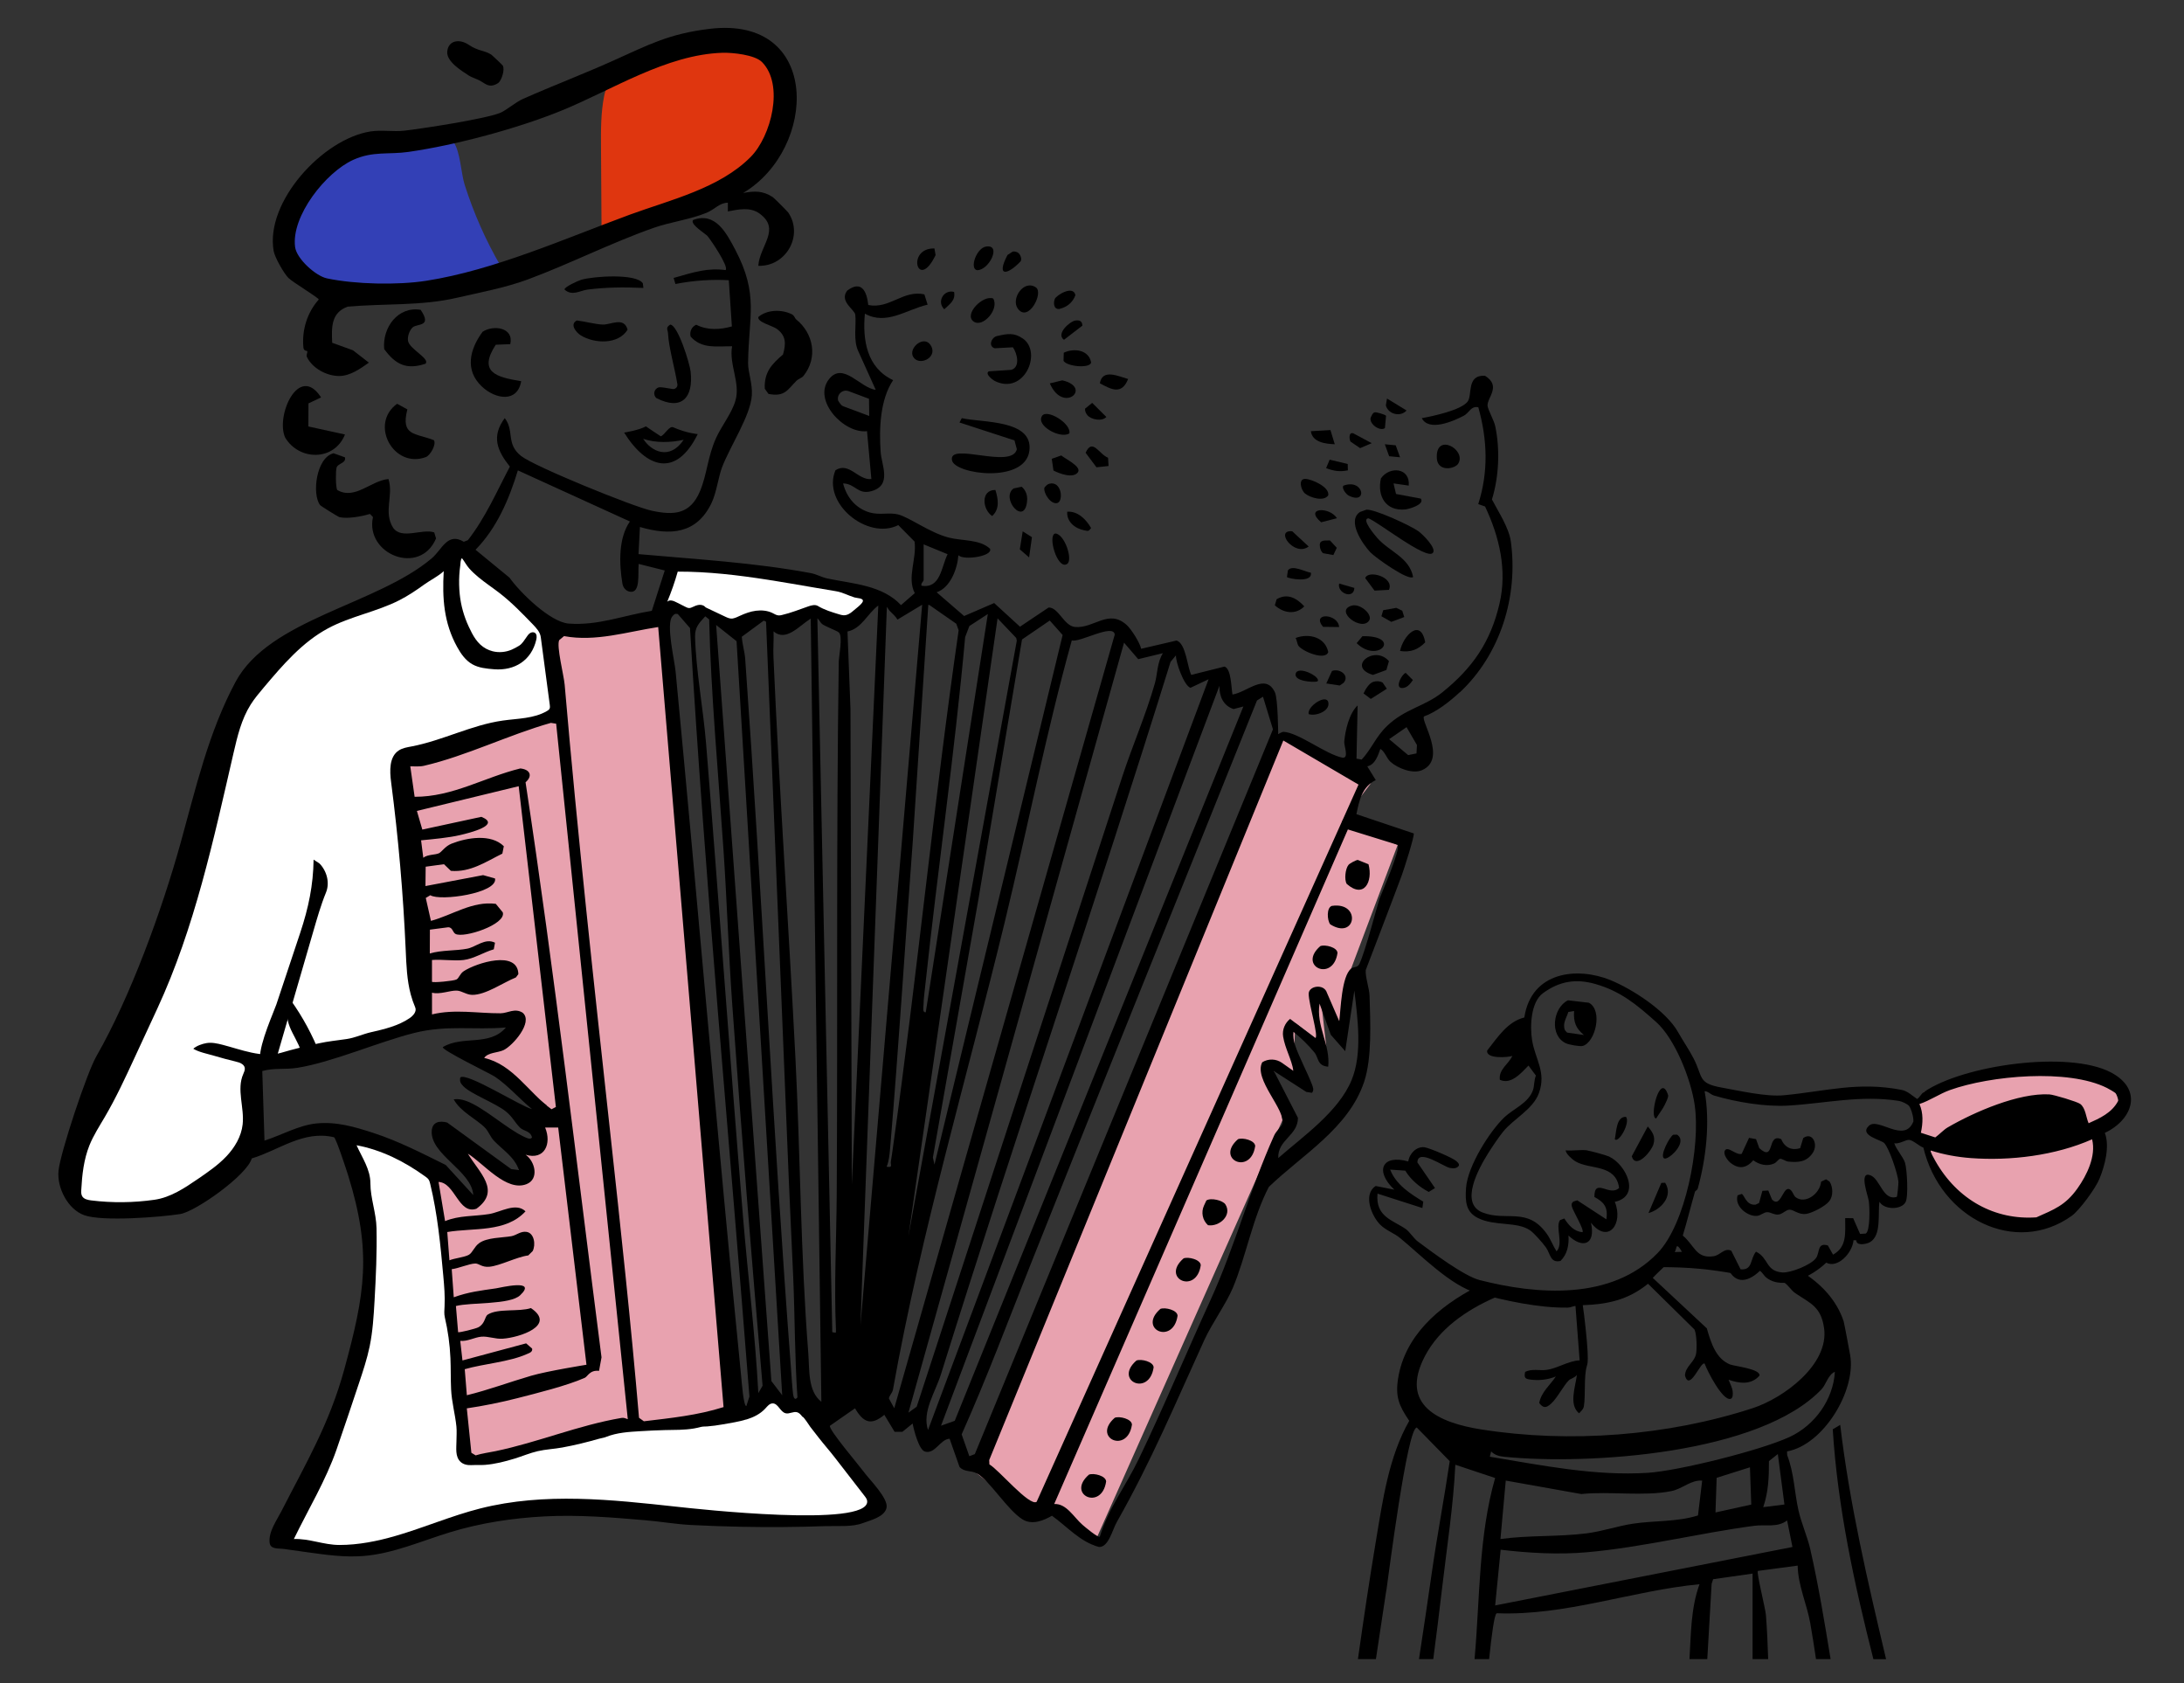
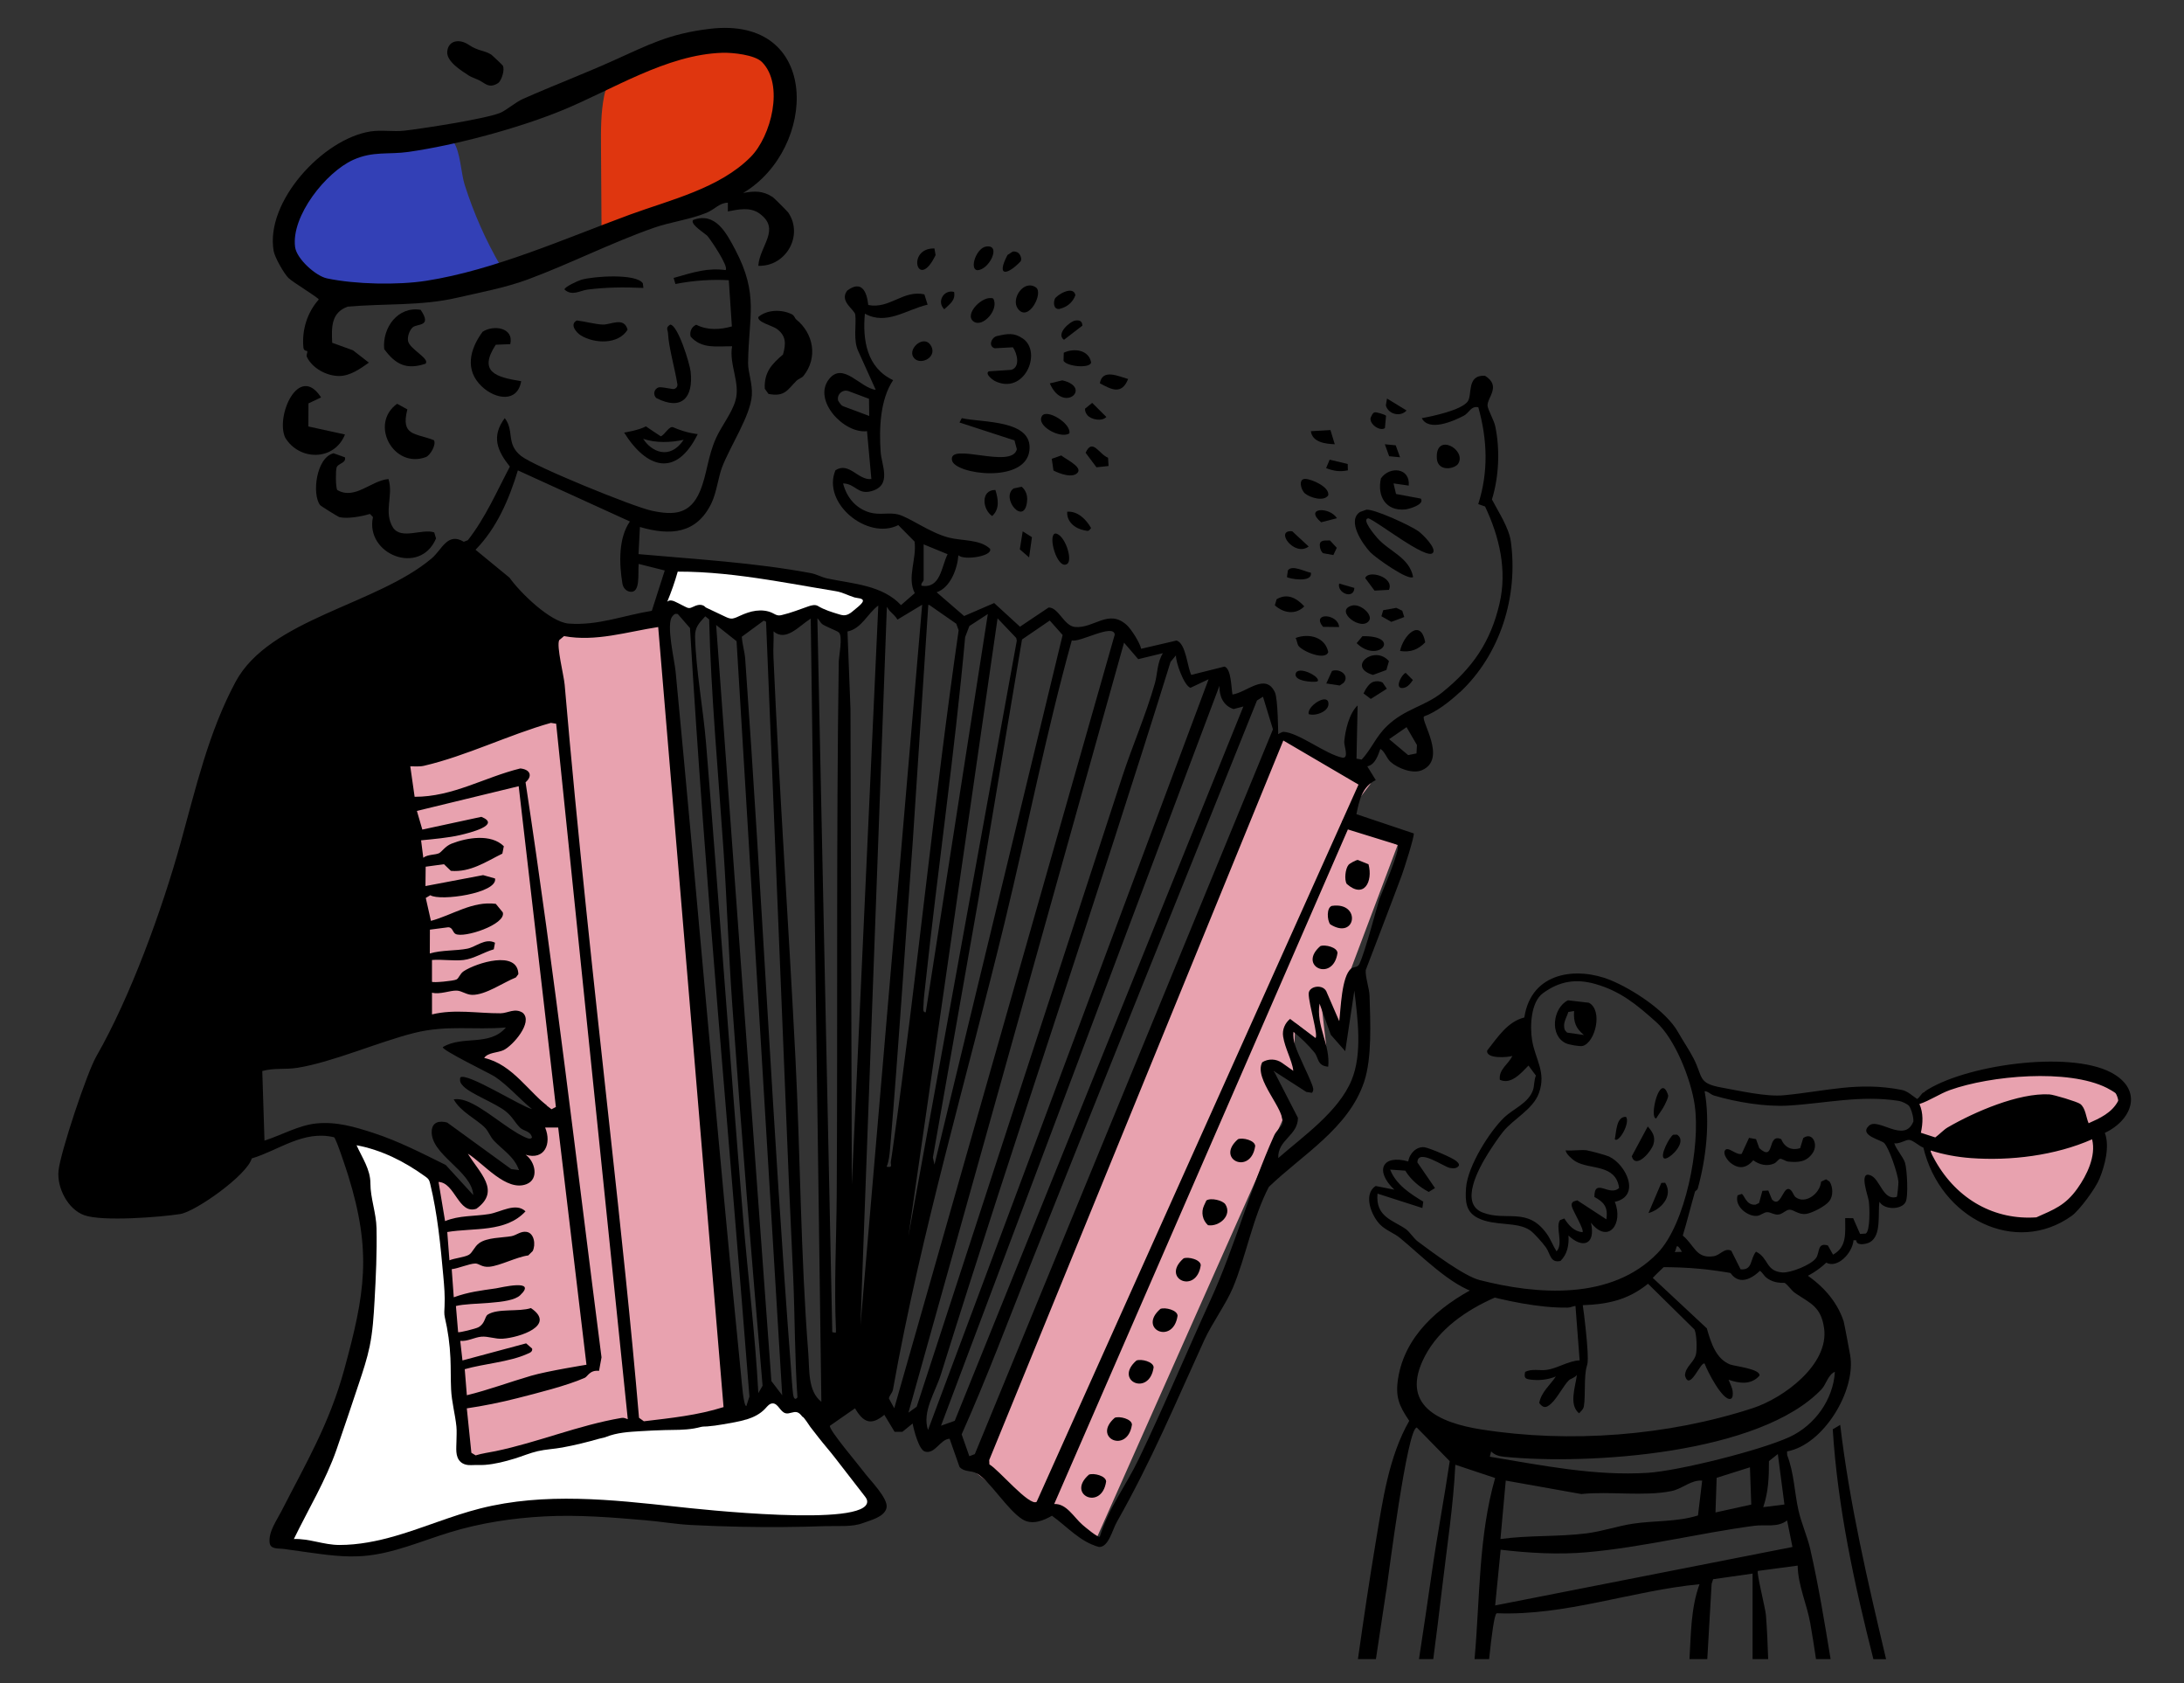
<svg xmlns="http://www.w3.org/2000/svg" id="rosé_musette" version="1.1" viewBox="0 0 908.58 700">
  <rect x="0" y="0" width="908.58" height="700" fill="#333333" stroke="none" />
  <defs>
    <style>
      .st0 {
        fill: none;
      }

      .st1 {
        fill: #e8a2af;
      }

      .st2 {
        fill: #df360f;
      }

      .st3 {
        fill: #fff;
      }

      .st4 {
        fill: #3340b6;
      }
    </style>
  </defs>
  <path class="st1" d="M800.32,454.22c8.64-4.18,28.22-12.14,53.06-9.01,13.31,1.68,23.84,5.99,30.93,9.66-3.58,5.13-7.15,10.25-10.73,15.38.23,1.81,2.11,18.5-10.37,30.22-8.05,7.56-18.24,9.43-25.57,8.94-16.2-1.08-30.93-14.54-36.48-33.79-1.91-2.03-3.81-4.05-5.72-6.08.83-3.4,1.67-6.79,2.5-10.19.79-1.71,1.58-3.41,2.37-5.12Z" />
  <path class="st1" d="M406.47,612.84c7.41,5.91,14.82,11.81,22.23,17.72,3.28-1.67,6.57-3.34,9.85-5.01,5.46,5.69,10.92,11.39,16.37,17.08,26.2-58.91,52.39-117.81,78.59-176.72-1.19-6.82-2.37-13.64-3.56-20.46,2.71,0,5.42,0,8.13,0,.26-6.67.51-13.35.77-20.02,4.3,3.2,8.59,6.41,12.89,9.61-.8-6.95-1.6-13.91-2.4-20.86,2.58,5.17,5.17,10.33,7.75,15.5,1.66-8.94,3.33-17.87,4.99-26.81,6.46-17.16,12.92-34.31,19.38-51.47-7.71-3.29-15.42-6.57-23.13-9.86,4-5.26,8-10.53,12-15.79-12.85-6.87-25.71-13.73-38.56-20.6-41.77,102.56-83.54,205.13-125.3,307.69Z" />
  <path class="st1" d="M162.89,315.07c3.51,36.2,7.02,72.39,10.53,108.59,15.06.53,30.13,1.05,45.19,1.58-7.17,3.86-14.33,7.72-21.5,11.58,10.1,7.62,20.2,15.24,30.29,22.85-.63,3.48-1.26,6.95-1.89,10.43-.16.89-.35,1.78-.49,2.68-.08.56.08,1.32-.04,1.83-.27,1.2-1.39,1.63-2.55,1.86-2.09.41-4.22.57-6.35.49-.49-.02-1.03-.03-1.4.28-.54.46-.4,1.33-.21,2.02.4,1.45.81,2.9,1.21,4.35.31,1.11.59,2.4-.07,3.35-.35.5-.92.8-1.48,1.03-2.26.93-4.88.94-7.16.04-.54-.21-.89-.72-1.24-1.18-1.41-1.86-3.23-3.37-5.03-4.86-2.78-2.29-5.76-4.68-9.34-5.12-.45-.06-1.1.13-1.01.57,1.36,6.27,7.17,11.16,7.43,17.57.03.75-.04,1.55-.48,2.16-.5.69-1.4,1-2.25.94s-1.64-.42-2.36-.87c-2.08-1.3-3.65-3.26-5.38-5-1.43-1.44-2.94-2.4-4.74-3.29-1.32-.65-2.46-1.62-3.86-2.07.03,3.89.75,7.89,1.13,11.77.39,3.94.78,7.88,1.16,11.82,1.81,18.33,3.61,36.65,5.42,54.98,1.81,18.33,3.61,36.65,5.42,54.98,36.86-9.43,73.71-18.87,110.57-28.3-8.78-112.32-17.55-224.64-26.33-336.97-17.11,3.29-34.22,6.58-51.33,9.87-20.62,16.67-41.24,33.35-61.86,50.02Z" />
  <path class="st2" d="M252.58,36.06c-.53,1.07-.94,2.32-1.23,3.78-1.43,7.13-1.37,14.47-1.32,21.71.08,12.17.16,24.35.24,36.52,6.51-3.46,11.42-6.53,18.51-7.01,5.41-.36,11.32-2.09,16.2-4.53,3.72-1.29,7.48-1.67,11.13-2.79,4.04-1.24,7.98-4.73,11.04-7.53,6.54-6,11.53-13.71,14.17-22.19,2.82-9.06,6.36-24.79-3.49-30.78-4.36-2.65-9.69-3.1-14.79-3.11-13.35,0-26.92,2.31-39.16,7.73-5.3,2.35-9.19,3.91-11.29,8.2Z" />
  <path class="st4" d="M149.5,62.05c-7.39,2.81-14.33,6.69-20.53,11.63-1.08.86-2.17,1.78-2.8,3.01-.7,1.34-.79,2.9-1.1,4.38-.77,3.69-2.8,5.58-5.09,8.25-2.28,2.65-2.65,4.79-2.51,8.46.1,2.67.64,5.39,2.07,7.65,1.3,2.04,3.24,3.58,5.14,5.07,4.9,3.84,9.95,7.76,15.91,9.56,3.29.99,6.74,1.29,10.17,1.58,3.57.3,7.63,1.17,11.18.52,3.56-.65,6.91-1.73,10.61-2.12,3.69-.39,36.35-8.33,35.86-9.17-6.29-10.76-11.36-22.23-15.13-34.11-1.46-4.6-1.81-13.81-4.54-17.54-3-4.11-7.04-.49-11.6.04-8.55,1-17.3-.82-25.43,2-.74.26-1.48.53-2.21.8Z" />
  <path d="M321.46,81.94c.48.31,6.2,6.04,6.53,6.54,6.35,9.61-1.1,22.48-12.52,22.07.55-8.38,9.55-15.19.48-21.75-3.92-2.83-8.8-1.69-13.15-.87v-3.63c-3.59.07-5.34,2.75-8.91,4.22-6.73,2.76-15.08,3.84-21.85,6.21-17.73,6.22-35.11,15.07-52.51,21.51-9.23,3.42-20.03,5.43-29.65,7.65-14.75,3.4-30.17,2.3-45.22,3.65-6.97,2.47-6.75,8.62-6.46,15.03l8.64,3.12,6.62,5.13c-3.62,2.55-7.77,5.55-12.37,5.56-5.16.01-11.12-3.17-13.4-7.89-.41-.85.32-1.81.14-2.44-.06-.19-1.46.07-1.61-1.5-.7-7.23,1.57-14.59,6.39-19.97-.07-.77-10.78-7.14-12.65-9.01-1.89-1.89-5.66-8.57-6.11-11.15-3.61-20.49,20.47-46.68,40.29-49.75,4.63-.72,9.5.21,14.15-.33,7.8-.91,33.35-4.84,39.7-7.36,2.52-1,6.44-4.45,9.55-5.83,12.37-5.49,25.14-10.34,37.5-15.89,14.79-6.64,23.14-11.2,40.14-13.26,46.75-5.66,44.85,49.97,13.97,68.27,4.77-.89,8.15-1,12.31,1.7ZM316.97,25.78c-2.96-2.97-12.14-3.96-16.42-3.83-23.39.73-46.05,15.58-67.16,24.14-18.18,7.37-43.66,14.25-63.47,17.09-8.23,1.18-14.77-.41-22.97,3.3-11.4,5.15-25.87,23.38-24.19,36.25.65,4.95,8.61,12.07,13.26,13.05,11.77,2.49,29.45,2.86,41.32,1,28.38-4.45,57.6-17.55,84.71-27.51,16.69-6.12,37.23-10.87,50.23-23.98,8.53-8.6,14.09-30.09,4.69-39.51Z" />
  <path d="M143.51,190.21c.56,2.51-2.84,2.39-3.47,4.2-.45,1.31-.43,8.35.27,9.39,7.36,4.28,13.99-3.95,21.3-4.56,2.21,6.92-2.22,13.56,1.93,20.26,3.55,5.08,12.07.23,17.1,1.93l.76,2.52c-6.69,15.78-29.61,6.6-26.24-8.89l-1.25-1.31c-3.45,1.04-9.16,2.11-12.65,1.35-.56-.12-7.78-4.62-8.1-5.03-3.46-4.51-1.61-19.81,5.61-21.55l4.75,1.7Z" />
  <path d="M331.19,132.82c7.34,5.88,9.13,16.07,3,23.61-.55.68-2.07,1.15-2.93,2.02-3.64,3.67-4.82,6.73-11.58,5.37l-1.52-2.16c-.31-6.74,2.78-10.14,7.58-14.22,1.26-4.45,1.36-7.77-2.56-10.65-1.86-1.37-8.2-2.76-7.69-4.96,3.69-3.14,9.74-3.19,13.85-1.16,1.21.6,1.27,1.67,1.87,2.15Z" />
  <path d="M128.32,167.78l-.03,9.59,15.23,3.34c-4.52,11.18-19.03,10.94-24.87,1.32-4.14-8.93,5.65-31.1,14.92-16.74l-5.24,2.48Z" />
  <path d="M596.01,230.02c-2.8,2.77-22.58-12.85-26.7-14.45-3.26.2,3.03,7.45,3.62,8.13,4.99,5.72,13.4,8.07,14.94,16.28-1.93,1.74-15.75-8.11-17.78-10.27-3.26-3.46-9.87-13.14-4.29-16.78l2.66-.96c3.52-.23,18.46,6.66,21.68,9.01,1.55,1.13,7.8,7.15,5.88,9.05Z" />
  <path d="M422.04,183.17l-22.87-7.45.95-1.81c8.31,1.94,29.83.48,28.12,13.59-1.8,13.74-30.92,9.79-32.18,3.99-1.72-7.94,24.89,3.89,26.97-4.65l-.99-3.66Z" />
  <path d="M212.29,143.13l-6.06.25c-7.47,11.53.4,13.49,10.59,15.16-1.54,9.06-10.68,7.54-16.3,2.27-7.31-6.85-5.1-15.58.26-22.84,4.46-2.92,13.08-1.85,11.51,5.16Z" />
  <path d="M180.51,183.07c1.13,1.84-1.58,6.37-3.33,7.03-13.45,5-23.65-13.74-11.97-22.17l4.26,2.33c-2.85,11.17,3.27,9.78,11.04,12.81Z" />
  <path d="M175,128.86c4.97,7.35-1.59,5.52-3.45,7.41-1.27,1.29-2.07,3.67-1.81,5.46.49,3.41,9.31,7.44,7.27,9.55-7.91,2.63-12.48.32-17.18-6.09-.83-8.97,5.74-17.9,15.17-16.33Z" />
  <path d="M194.83,18.53c4.3,2.9,6.48,2.24,9.57,4.2.28.18,4.61,4.26,4.77,4.55.96,1.74-.56,6.39-2,7.31-4,2.55-5.64-.38-8.44-1.48-.91-.36-3.05-1.26-3.66-1.66-3.14-2.04-9.37-5.88-9.01-9.95.43-4.87,5.22-5.35,8.77-2.96Z" />
  <path d="M273.11,165.6h0c-1.62-1.36-1.03-4.02,1.03-4.5.73-.17,3.52.29,5.6.68,1.19.22,2.25-.79,2.06-1.99-1.05-6.57-3.61-15.28-3.9-21.19-.08-1.55-1.13-2.3.92-3.6,3.2.17,8.12,16.18,8.49,19.54,1.22,10.91-3.79,16.37-14.19,11.05Z" />
  <path d="M267.67,119.75c-8.19-.34-15.31-.32-23.3.7-3,.38-6.42,2.86-9.52-.04-.19-1,5.58-3.65,7.05-4.08,4.86-1.41,22.69-2.72,25.54,1.5l.22,1.91Z" />
  <path d="M425.54,140.8c8.21,5.75.53,23.81-11.77,17.61-.7-.35-4.23-2.95-2.39-3.97l9.33-.62c3.85-1.14,2.47-6.83.67-9.38l-7.58.41c-2.85-.89-1.27-4.65.99-5.09,4.17-.95,7.04-1.54,10.74,1.05Z" />
  <path d="M586.06,201.96l-6.32-.9,1.03,4.39,10.3,1.92c1.8,2.48-4.99,4.37-6.47,4.51-8.08.77-11.75-5.47-10.12-12.91,3.72-5.28,12.26-4.39,11.58,2.99Z" />
  <path d="M239.97,133.28c3.31.39,7.6,1.59,10.79,1.71,3.3.12,8.85-3.39,10.33,2.13-3.87,6.3-13.82,5.81-19.4,2.41-1.89-1.15-4.88-4.58-1.72-6.26Z" />
  <path d="M423.43,128.36c-2.98-4.11,2.5-12.28,7.54-8.81,3.29,2.27-3.19,14.81-7.54,8.81Z" />
  <path d="M540.21,268.64c-.54-.7-.65-2.36-1.21-3.31,5.53-2.04,12.24-.41,13.57,5.84-1.11,3.7-10.51-.13-12.36-2.53Z" />
  <path d="M606.71,192.74c-1.38,2.39-8.6,3.63-8.96-2.08-.69-10.98,12.34-3.78,8.96,2.08Z" />
  <path d="M576.76,278.66l-5.57,2.04c-11.09-3.25.57-12.71,6.63-5.73l-1.06,3.69Z" />
  <path d="M413.18,124.15c2.65,4.38-4.28,12.36-8.18,9.55-4.1-2.97,3.91-11.14,8.18-9.55Z" />
  <path d="M444.88,180.23c-3.55,2.47-14.12-3.14-11.35-7.28,2.02-3.01,12.18,3.19,11.35,7.28Z" />
  <path d="M448.43,196.42c-1.97,2.72-7.7.57-10.17-.73l-.71-4.87,3.97-1.4c1.29,1.24,8.62,4.62,6.91,6.99Z" />
  <path d="M542.94,205.27c-1.82-1.51-2.95-6.22.12-6.09,2.81.12,10.16,3.41,9.51,6.83-1.9,2.81-7.69.88-9.63-.74Z" />
  <path d="M442.45,150.1l.09-3.39c4.28-2.08,10.51-1.21,11.39,4.09-.49,2.47-9.83,1.75-11.48-.7Z" />
  <path d="M582.45,270.75c1.22-6.3,8.6-14.01,10.46-3.59-3.04,3.07-6.1,4.23-10.46,3.59Z" />
  <path d="M443.96,234.54c-4.02,2.72-8.3-11.94-4.95-12.66,3.88.18,7.45,10.96,4.95,12.66Z" />
  <path d="M421.64,203.16l3.39-.74c1.77,1.53,2.47,3.62,2.26,5.92-.98,10.87-11.16-1.1-5.65-5.18Z" />
  <path d="M531.09,249.24c4.49-2.69,8.36-.46,11.52,2.95-3.62,3.67-8.68,2.81-12.26-.44l.74-2.51Z" />
  <path d="M436.74,159.45l5.2-1.26c12.73,2.95.36,14.12-5.2,1.26Z" />
  <path d="M566.81,264.59c16.68-.29,6.65,11.76-2.42,2.9l2.42-2.9Z" />
  <path d="M410.24,102.54c6.61-1.01,1.18,10-3.8,9.83-3.17-.63-.27-9.21,3.8-9.83Z" />
  <path d="M577.83,245.32l-6,.32-3.86-5.18c1.07-3.59,12.23-.51,9.86,4.86Z" />
  <path d="M569.65,257.96c-2.94,5.02-14.74-3.85-7.37-6.06,3.58-1.07,8.78,3.65,7.37,6.06Z" />
  <path d="M460.97,190.39l.21,3.42-5.03.54-4.52-6.04c2.86-6.32,5.59.63,9.34,2.07Z" />
  <path d="M469.32,157.63c-2.66,6.63-6.83,4.48-11.76,1.78,1.05-6.19,7.68-2.92,11.76-1.78Z" />
  <path d="M379.89,148.4c-2.17-3.73,4.88-9.59,7.55-4.37,2.49,4.89-5.22,8.37-7.55,4.37Z" />
  <polygon points="425.46 220.98 429.31 223.42 428.12 231.83 424.26 228.48 425.46 220.98" />
  <path d="M571.33,283.58c1.32-.39,2.63-.36,3.86.3l1.75,2.58-6.67,4.22-3.01-2.27c.7-1.62,2.34-4.32,4.07-4.83Z" />
  <path d="M388.74,103.33l.48,2.77c-7.43,15.44-12.41-3.02-.48-2.77Z" />
  <path d="M555.29,184.76c-3.75-.12-9.36-.78-9.95-5.42l8.15-.47,1.79,5.88Z" />
  <path d="M544.43,227.3c-5.98,4.5-14.36-7.07-6.84-6.34l6.84,6.34Z" />
  <polygon points="575.43 253.78 580.86 252.81 583.36 254 584.19 256.63 578.8 258.64 574.69 256.3 575.43 253.78" />
  <path d="M414.1,203.78c1.18,3.73,1.88,7.92-1.34,10.84-4.18-2.83-4.77-10.94,1.34-10.84Z" />
  <path d="M438.81,124.33c.52-1.41,7.67-5.97,8.58-1.57-1.16,3.14-3.55,4.99-6.77,5.76-2.27.13-2.46-2.45-1.81-4.19Z" />
  <path d="M443.98,212.83c4.42-.35,7.94,3.27,9.93,6.79-1.1,1.49-1.19,1.24-2.73.96-3.84-.68-7.51-3.54-7.2-7.75Z" />
  <path d="M423.83,105.34c.68.7,1.43,2.44.72,3.4-5.38,5.64-10.29,6.65-5.42-2.68l2.14-1.41c.8-.21,1.99.11,2.56.7Z" />
  <path d="M452.41,172.72c-.67-.78-1.08-1.7-1.02-2.75l2.98-2.41,5.9,5.87c-1.92,1.99-6.33,1.07-7.86-.71Z" />
-   <path d="M436.48,201.2c5.2-1.39,6.05,7.21,3.4,8-2.63.78-5.81-3.93-5.41-6.36.52-.65,1.2-1.42,2.01-1.64Z" />
  <path d="M551.76,284.25l2.37-5.19c3.1-1.2,7.48,1.77,4.87,4.9l-1.64,1.14-5.59-.84Z" />
  <path d="M447.33,133.32c1.69-.25,2.86.12,2.98,2.1l-7.67,5.9c-3.52-2.43,2.47-7.68,4.69-8Z" />
  <path d="M571.99,171.48c.62-.11,4.23.9,4.63,1.46l-.47,5.1c-2.01,1.49-6.47-1.58-5.97-4.21.38-.84.83-2.18,1.8-2.35Z" />
  <path d="M577.02,165.76l8.13,4.96c-2.57,2.89-7.74,1.51-8.61-2.15l.48-2.81Z" />
  <path d="M545.34,238.18c.82,4.45-9.52,2.46-9.95,1.79l.4-2.75c1.79-2.46,7.1.61,9.55.96Z" />
-   <path d="M561.84,183.67c-.54-.95-.86-4.08,1.16-3.45l7.66,4.1-4.83,2.06-3.99-2.71Z" />
  <path d="M544.44,297c-.8-3.12,7.25-8.53,8.14-4.96.92,3.69-5.25,5.98-8.14,4.96Z" />
  <path d="M560.68,192.97l.05,2.65c-3.42.69-5.82.28-9.05-.92l1.48-3.52,7.51,1.79Z" />
  <path d="M553.29,224.78l2.83,3.05-1.42,3.02-4.23-.76c-.79-.51-1.18-1.63-1.34-2.52-.51-2.86,1.33-2.85,4.16-2.79Z" />
  <path d="M556.2,215.53l-6.58,1.69c-7.24-6.17,3.45-6.61,6.58-1.69Z" />
  <path d="M557.1,260.79l-6.7-.08c-5.04-6.11,6.28-5.59,6.7.08Z" />
-   <path d="M561.06,206.11c-.95-.48-3.08-3.06-2.15-4.13,8.52-3.11,10.23,8.22,2.15,4.13Z" />
  <path d="M548.05,283.42c-1.92.46-9.68-.1-9.04-3.15.81-3.84,11.02,1.48,9.04,3.15Z" />
  <polygon points="582.44 190.19 577.91 189.75 576.11 184.77 580.64 185.21 582.44 190.19" />
  <path d="M396.91,121.41c.7,3.55-1.86,5.05-4.07,7.22-3.25-3.07-.26-8.33,4.07-7.22Z" />
  <path d="M584.8,279.85l2.99,2.99c-1.12,1.61-2.6,3.56-4.88,3.3-2.57-.56.4-5.84,1.89-6.29Z" />
  <path d="M563.44,244.52c-.24,4.97-7.31,2.13-6.33-1.82l6.33,1.82Z" />
  <path d="M607.33,287.94c16.77-15.68,24.37-39.82,21.19-62.82-.78-5.61-5.24-12.41-7.85-17.4,2.92-9.42,3.42-20.75,1.38-30.43-.54-2.55-3.05-6.87-3.2-8.51-.29-3.35,5.9-8.16-1.08-12.51-7.88-.4-5.06,8.1-7.28,10.84-2.86,3.54-14.52,5.99-19,6.81,2.94,5.7,13.12,1.28,17.52-1.04,2.11-1.11,2.97-4.19,6-3.49,3.77,13.53,4.27,26.77-.03,40.26l2.84,1.01c5.95,12.57,9.25,26.45,6,40.4-3.69,15.9-11.19,26.74-23.77,36.87-7.34,5.91-15.49,6.78-23.06,14.04-4.65,4.46-6.32,9.4-10.5,13.94l-2.16-.38.46-22.14c-3.54,3.33-5.14,10.4-5.56,15.07-.15,1.65,2.12,7.1-.78,6.65-6.89-1.36-18.17-10.42-24.45-10.73-.82-.04-2.01,1.02-2.25.77,0,0-.1-14.54-1.36-17.2-3.91-8.3-11.53-.05-17.65.91-.57-2.76-.44-10.65-3.33-11.63l-13.83,3.46c-1.65-3.26-2.19-13.07-6.1-14.29l-14.74,3.43c-.52-2.48-4.06-8.11-5.98-9.86-7.61-6.93-13.65,1.53-21.56.79-4.57-.43-6.85-8.2-10.96-8.09l-11.91,7.98-10.74-9.84-12.5,5.4-11.44-9.88c5.72-1.89,8.64-9.78,9.06-15.4,2.22,2.28,14.52.41,13.14-2.72-4.26-3.97-11.47-3.18-17.13-4.62-7.92-2.02-16.35-8.43-21.13-9.64-3.68-.93-7.7.39-11.84-.83-5.78-1.69-9.58-6.36-11.01-12.06,5.18.12,6.07,4.82,11.79,3.21,8.64-2.43,4.22-10.66,3.83-16.36-.66-9.59-.26-21.67,5.19-29.8-11-5.18-12.75-16.73-11.75-27.66,8.96,4.99,17.3-1.71,26.1-3.74l-1.35-4.28c-8.8-1.97-14.43,6.2-23.34,4.42-.61-5.77-2.87-10.39-8.74-6-3.47,4.43,3.05,7.89,3.33,10,.54,4-.99,10.74,1.33,15.38l7.18,15.89c-6.4-.69-13.54-11.82-19.4-4.47-6.99,8.78,6.15,22.83,15.78,21.67l1.81,19.91c-5.5.66-9.26-7.33-14.95-3.64-5.74,13.72,13.41,29.25,26.16,22.8l6.76,6.85c.97,7.3-3.27,14.98.09,21.45l-5.73,4.98c-7.88-8.36-19.91-8.82-30.61-11.07-2.36-.5-4.57-1.79-6.83-2.22-23.53-4.41-47.96-5.78-71.76-7.92l.58-11.28c12.69,3.7,23.63,2.9,29.8-9.98,2.06-4.31,2.86-10.83,4.31-14.69,3.34-8.87,11.88-21.5,12.45-30.09.33-4.97-1.6-9.58-1.56-13.44.21-19.37,4.57-28.3-5.35-47.14-3.62-6.87-8.26-15.9-17.56-12.31-1.29,1.81,5.21,5.68,6.02,6.63,1.41,1.67,8.98,12.79,7.54,14.17-7.37-.96-12.76.72-21.63,3.26.25.84.51,1.68.76,2.53,3.29-.65,7.05-1.2,11.21-1.49,4.03-.28,7.72-.26,10.99-.08l1.28,19.22c-4.92,1.36-10.15,1.7-14.81-.71-1.87.78-2.89,2.82-2.35,4.94,4.65,5.25,10.96,3.96,17.25,4.02-1.36,7.54,3.53,15.26,1.4,22.58-1.55,5.34-5.7,10.38-8.06,15.56-3.54,7.78-3.78,15.3-6.73,22.23-4.05,9.5-10.7,10.05-20.14,8-7.67-1.67-48.65-18.33-54.21-22.71-6.48-5.11-2.69-10.37-6.83-15.78-5.65,7.6-3.19,13.51,2.12,20.18-5.52,10.47-10.15,21.23-17.46,30.58l-1.7.67c-6.81-4.1-9.05,3.25-13.33,6.88-22.96,19.43-67.55,25.13-81.65,51.43-11.22,20.94-16.53,44.2-22.79,66.78-7.78,28.05-20.97,64.31-35.09,88.89-3.94,6.86-14.85,39.64-15.73,47.46-.8,7.09,3.81,16.19,10.7,18.65,7.55,2.69,31.35.84,39.88-.49,6.42-1,27.9-16.21,29.78-23.13,11.27-3.35,21.45-11.86,34.26-8.8.89.6,5.15,13.58,5.86,15.86,9.89,31.82,7.03,49.11-1.64,80.75-6.17,22.51-15.81,38.74-26.14,58.93-1.95,3.8-5.46,8.63-4.89,13.14.36,2.79,3.65,2.22,5.98,2.55,3.23.45,6.46.91,9.69,1.36,7.7,1.08,15.48,2.17,23.23,1.57,12.51-.97,24.21-6.25,36.22-9.9,12.74-3.88,26.01-5.89,39.3-6.58,14.01-.73,28.02.41,41.97,1.61,6.33.54,12.49,1.63,18.8,1.96,6.99.36,13.98.61,20.97.75,11.69.23,23.39.14,35.07-.27,4.91-.17,11.02.47,15.61-1.28,3.11-1.19,8.84-2.46,9.79-6.26.93-3.97-7.15-11.82-9.55-15.16-1.6-2.23-14.87-17.8-13.97-19.05l10.41-7.25c3.43,5.82,6.62,7.39,12.2,2.7l4.28,7.08h3.23s4.26-3.46,4.26-3.46c.48,2.57,2.55,10.91,5.13,11.67,4.18,1.22,6.4-5.2,10.26-5.33l4.12,11.72c1.96,2.23,4.84,1.35,7.24,2.71,5.45,3.09,12.63,15.12,18.93,19.08,3.98,2.5,8.72.56,12.29-1.49,6.34,4.54,11.77,10.93,19.57,12.99,3.97.15,5.55-7.09,7.38-10.33,14.53-25.62,24.32-49.25,36.45-75.78,3.11-6.79,9.07-15.05,11.84-21.64,5.53-13.15,8.19-29.03,15-42.02,13.96-13.41,33.14-24.34,39.61-43.65,3.36-10,2.59-25.07,2.27-35.82-.09-3.11-1.87-8.02-1.58-10.72,0,0,11.26-29.31,14.92-39.22.94-2.55,5.24-15.88,5.07-17.58l-23.87-8.02c1.15-5.8,2.42-11.46,8.05-14.17l-3.53-5.72c3.29-.72,4.42-4.46,5.43-7.25,1.9,1.05,2.57,3.92,4.3,5.44,2.98,2.6,9.15,5.11,13.07,3.38,10.5-4.63-.62-20.4.78-22.32,5.17-1.83,10.83-6.28,14.86-10.05ZM350.75,168.94c-1.06-.39-2.09-2.39-2.09-2.39-.58-2.57,1.92-4.77,4.4-3.86l8.46,3.17.1,7.14-10.87-4.06ZM425.17,265.97l11.55-7.89,5.35,6.02-53.31,220.25-.67-2.93,18.87-106.94,18.21-108.51ZM415.01,257.18l7.75,8.15.24,1.15-45.1,247.75,37.1-257.04ZM401.52,264.95l1.76-4.58,7.67-4.99-25.81,165.61c-1.53.23-.94-2.15-.93-3.19.02-2.31.42-5.14.67-7.51,5.18-48.46,12.25-96.71,16.64-145.35ZM384.25,241.34v-14.93l9.97,4.09c-2.65,5.24-2.86,14.42-10.87,13.1-.34-.97.9-1.97.9-2.26ZM215.45,195.64l46.6,21.25c-4.83,6.96-4.49,17.53-3.11,25.86.27,1.66,1.49,3.1,3.15,3.35,4.48.68,3.21-7.51,3.61-11.56l10.85,2.72-5.38,16.78c-11.82,1.91-22.34,6.22-34.57,5.31-7.64-.57-20.18-12.82-24.62-19.08l-14.15-11.62c8.9-9.09,13.98-21.07,17.62-33.03ZM155.32,471.19c-7.7-2.49-15.31-4.82-23.91-3.92-7.14.75-14.56,4.95-21.38,7.12l-.92-28.94c4.79-1.36,9.68-.56,14.53-1.33,14.62-2.31,33.89-10.82,48.81-14.54,13.51-3.36,24.66-1.13,38.02-2.24-6.87,8.02-17.93,3.17-26.24,8.15-.83,1.1,19.84,11.09,21.63,12.29,5.49,3.68,10.29,9.28,15.45,13.5-4.43-.99-27.36-15.57-29.84-13.13-.28,1.76.15,2.45,1.32,3.65,3.08,3.18,13.33,7,17.62,10.43,2.76,2.21,3.82,4.66,5.92,6.76,1.54,1.54,4.23,1.21,5,4.05-.56,1.16-2.5.12-3.35-.27-7.09-3.28-16.89-12.35-24.04-14.88-1.77-.63-3.31-.9-5.19-.68,2.77,5.19,9.47,8.18,13.04,11.84,1.38,1.41,2.17,3.75,3.69,5.36,3.72,3.91,8.53,6.73,10.41,12.22l-3.22-.4-26.65-19.37c-3.09-.82-6.16-.32-6.41,3.46-.67,9.88,16.7,16.63,17.27,26.71l-11.46-12.52c-9.87-4.87-19.62-9.92-30.12-13.32ZM217.49,421.23c-3.31-2.15-6.27.19-9.25.2-9.6.05-19.09-1.84-28.52.47v-9.04c3.32.88,7.53-1,10.34-.86,2.07.1,3.96,1.73,6.38,1.77,5.63.07,12.94-5.16,18.17-7.24l1.04-1.37c-.26-10.16-17.47-4.67-22.71-1.25-1.68,1.1-1.95,2.94-3.08,3.48-1.27.61-9.68,1.41-10.15.94v-9.06c4.2-.35,9.03.48,13.13,0,4.27-.5,8.51-3.29,12.58-4.44l.51-2.75c-4.05-2.07-7.9,1.74-11.49,2.47-4.74.95-10.72.53-15.63,2.01l.04-9.91,7.65-1c1.82.04,1.81,2.09,2.97,2.76,3.38,1.94,21.28-3.95,19.69-8.97l-2.9-3.53c-9.76-1.25-17.97,4.65-26.98,7.09l-2.15-9.54,1.89-1.13c4.12,2.6,28.13-.86,26.93-6.96l-4.96-1.4-23.99,4.55.09-8.05,7.61-1.04,2.88,2.77c8.19.67,14.61-3.83,21.41-7.17l.61-3.08c-5.32-5.28-15.31-3.59-21.73-1.07-2.66,1.04-4.09,3.44-5.25,3.99-1.57.74-4.7.44-6.52,1.88l-.92-7.25c5.09-.51,11.43-1.05,16.34-2.21,3.67-.87,17.22-4.15,8.73-7.56l-24.55,5.3-2.26-7.76,42.35-10.28,15.47,133.41-1.81.95c-9.46-6.8-15.97-18.63-28.02-21.34,1.58-2.33,5.63-2.11,8.05-3.25,3.86-1.82,12.46-11.68,8-15.52ZM221.34,560.85l-2.46-2.14-26.49,7.11-.92-8.15c3.04.3,5.9-1.47,8.76-1.73,2.82-.26,5.84,1.04,8.84.84,7-.46,22.51-5.51,11.8-12.74-4.95,1.65-13.75.02-17.93,2.69-1.36.87-1.02,3.73-3.96,5.31-1.04.56-8.09,2.35-8.4,2l-.91-10.86c6.21-1.61,22.49-.44,26.74-4.49,7.34-6.99-8.21-3.13-10.09-2.85-6.34.92-11.32,1.46-17.55,3.71l-.85-11.69c2.8-.31,7.33-2.32,9.82-2.36,1.56-.02,2.64,1.64,5.85,1.35,4.4-.4,11.4-4.1,16.18-4.71l1.82-1.8c1.36-2.62.68-7.5-2.54-7.99-2.49-.38-4.16,1.41-6.36,1.8-3.73.66-10.08.48-13.38,2.9-2.03,1.49-2.73,3.95-4.24,4.82-1.78,1.03-5.92,1.41-8.1,2.3l-.9-11.76c10.94-1.85,24.37.3,32.55-8.61-4.02-3.84-10.27.33-15.14,1.13-6.08,1-12.49.51-18.32,2.94l-2.72-16.29c6.88.26,8.28,13.68,15.76,11.14,10.36-7.53,1.13-15.01-3.55-22.89,6.55,4.05,16.01,16,24.43,12.65,5.26-2.09,3.57-9.44-.42-12.22,7.88,2.38,10.93-4.55,8.13-11.3h5.43s11.76,98.65,11.76,98.65c0,0-16.2,2.59-23.02,4.58-8.9,2.59-17.71,5.9-26.74,8.1l-.88-10.83c7.79-2.25,18.61-3.02,25.84-6.29,1-.45,2.51-.83,2.19-2.32ZM258.45,589.74c-17.87,3.05-34.67,10.14-52.32,13.81-2.75.57-5.56.9-8.25,1.75l-1.78-1.08-1.9-18.48c6.72-.97,14.36-2.52,20.9-4.2,8.3-2.13,20.59-5.16,28.18-8.5,1.2-.53,2.07-3.34,5.93-2.89l1.03-5.62c-10.24-79.7-19.51-159.69-31.6-239.16,3.15-2.8,1.76-5.38-2.18-5.77-15.04,3.7-28.09,11.84-43.97,11.79l-1.81-12.67c1.88-.03,3.8.21,5.67-.22,17.58-4.07,35.32-12.91,52.83-17.85l2.19.34,29.8,289.26c-.98-.35-1.59-.71-2.71-.52ZM267.87,591.12l-2.03-1.46c-3.37-39.57-7.64-78.91-11.95-118.35-6.8-62.18-13.64-124.37-18.98-186.51-.34-3.94-3.48-16.07-2.27-18.56l2-1.68c13.21,2.45,26.29-1.81,39.18-3.77l27.19,324.43c-10.81,3.43-21.91,4.55-33.15,5.9ZM310.49,584.81c-1.19.06-1.96-10.42-2.14-12.25-9.74-97.52-17.92-195.4-27.28-293.2-.47-4.89-4.12-19.98-1.32-23.06.74-.81.96-1.2,2.22-.92l5.08,5.83c6.3,106.36,16.45,213.22,24.72,319.62l-1.28,3.98ZM315.48,579.39c-1.3-24.3-4.32-48.56-6.34-72.87-5.46-65.71-10.05-131.63-15.4-197.3-1.16-14.23-4.22-30.39-4.58-44.36-.1-4.04,1.67-5.71,4.24-8.53l1.62,1.28c.7,30.5,3.92,65.66,5.97,95.96,1.45,21.42,2.11,42.79,3.64,64.24,3.76,52.86,8.06,105.78,12.62,158.53l-1.76,3.04ZM320.91,574.4l-22.98-314.46,8.49,6.73,18.99,313.62-4.5-5.9ZM329.94,579.87c-.39-3.19-.64-7.52-.89-10.89-7.48-98.14-12.02-196.72-19.04-295.04-.21-2.9-1.24-6.13-1.4-9.12l9.13-6.71.95.46,9.48,232.53c.56,13.31,1.24,26.58,1.81,39.82.72,16.74.62,33.53,1.77,50.27-1.1,1.44-1.65,0-1.81-1.33ZM336.26,562.69c-3.21-40.8-3.28-82.25-5.37-123.18-2.83-55.47-6.71-110.95-9.13-166.46-.15-3.46.19-6.99.05-10.45,5.18,4.44,10.61-2.27,15.47-5.33l4.42,325.73c-5.72-4.4-4.9-13.45-5.44-20.32ZM348.93,275.68c-1.06,73.66-.41,147-.84,220.91-.11,18.92-1.15,37.78-.32,56.58.08,1.7-.22,1.01-1.53.88l-6.2-296.9c.86.72,1.31,1.92,2.03,2.43,1.51,1.06,6.23,2.81,6.9,3.45,1.77,1.67-.01,9.67-.06,12.65ZM354.37,492.5l-.56-197.61-1.24-32.25c5.93-1.21,8.3-7.5,12.82-10.79l-11.01,240.66ZM357.96,551.29l10.99-298.93c.42.62.79,1.3,1.19,1.72,1.12,1.17,2.37,2.13,3.23,3.61l10.24-6.17h.02s-25.67,299.77-25.67,299.77ZM368.86,485.25c1-2.43,1.23-5.17,1.45-7.74,3.6-42.35,6.21-85.04,9.42-127.55l6.46-98.38h.38s11.26,7.84,11.26,7.84l.98,2.72c-10.34,71.65-17.28,143.73-27.36,215.3-.25,1.8-.51,3.75-.82,5.53-.29,1.6,1,2.71-1.77,2.27ZM372.03,585.71l-2.22-4.06c.06-1.16,1.42-2.26,1.68-3.7,11.61-65.13,30.84-129.95,46.46-194.27,9.48-39.02,17.18-78.62,27.94-117.34,3.16,1.07,17.45-7.23,17.86-2.39l-91.73,321.76ZM381.34,585.08l-3.42,2.46,89.7-320.25,5.9,6.86,10.28-2.49c-2.42,3.76-2.26,8.69-3.32,12.43-3.73,13.16-9.35,25.95-13.61,38.96-28.59,87.34-56.99,174.67-85.52,262.03ZM391.43,571.64c30.9-99.05,64.78-197.21,95.54-296.36l2.25-2.72c-.17,2.83,3.45,12.84,6.06,13.49l7.51-3.54-116.72,312.25c-2.57-7.61,3.06-15.77,5.36-23.13ZM397.2,590.92l-5.72,2.04,115.83-307.73c-.13,4.28,1.59,8.32,5.89,9.67l4.06-1.07-120.07,297.09ZM405.54,604.77l-2.28.88-3.2-9.09c10.5-23.48,19.5-47.59,29-71.47,30.7-77.18,62.66-155.94,93.87-233.75l2.49-1.57,4.15,13.57-124.03,301.44ZM562.27,449.25c-5.42,13.11-20.12,23.32-30.5,32.4-.28-7.7,8.14-9.23,8.2-16.72l-10.01-19.47,13.49,8.68,2.34.37c1.01-1.05.4-2.43-.04-3.59-1.92-5.02-5.48-11.57-7.05-16.48-.55-1.73-.74-3.47-.6-5.28,3.12,2.47,6.16,5.47,8.68,8.5,1.86,2.24,1.09,5.62,5.78,5.98.97-9.13-5.13-16.86-3.6-26.24l4.67,12.97,6.01,6.82,3.79-25.22c1.38,11.7,3.41,26.24-1.16,37.29ZM581.46,351.39c1.27,1.88-6.32,19.11-7.61,22.55-.62,1.66-5.84,21.8-8.31,26.94-.8,1.66-2.35,1.09-3.46,1.98-3.99,3.24-4.29,16.86-4.93,21.86l-5.11-11.78c-1.2-3.97-7.61-2.94-7.61.36,0,4.38,4.25,17.77,2.76,18.47l-10.49-8.01c-2.18,1.77-3.34,4.56-2.9,7.33.8,5.02,3.53,9.45,4.3,14.33l-4.78-3.38c-2.44-1.72-5.67-1.82-8.2-.25-3.79,7.08,9.99,19.93,8.31,25.61-.35,1.16-2.51,2.96-3.36,4.84-10.05,22.3-16.4,46.45-26.51,68.52-10.06,21.95-19.43,44.46-29.84,66.1-5.29,11.01-12.72,20.64-16.17,32.26-.73.56-6.27-4.12-7.24-4.96-3.59-3.13-6.69-8.95-11.75-8.62l122.18-280.57,20.73,6.42ZM431.26,624.61c-3,2.07-16.07-13.68-19.65-15.53l-.08-1.84,122.35-299.26,31.28,18.33-133.9,298.3ZM589.28,313.35l-3.47.7-7.89-6.63,7.23-4.99,4.32,7.42-.18,3.49Z" />
  <path d="M560.99,359.72c.5-.62,3.03-1.99,3.86-2.07l4.47,1.8c1.92,7.2-1.84,14.52-9.06,8.17-1.07-1.76-.6-6.25.73-7.9Z" />
  <path d="M509.78,500.9c2.91,4.57-2.53,9.4-7.23,8.67h0c-2.29-2.07-2.96-5.38-1.66-8.18l.98-2.11c1.9-1.24,6.85-.03,7.9,1.62Z" />
  <path d="M554.06,376.77c12.34-1.84,10.15,14.46-.67,7.66-1.3-1.69-1.58-6.91.67-7.66Z" />
  <path d="M556.42,396.35c-1.82,12.35-16.79,5.52-7.14-2.86,1.99-.76,7.07.49,7.14,2.86Z" />
  <path d="M522.18,476.65c-1.82,12.35-16.79,5.52-7.14-2.86,1.99-.76,7.07.49,7.14,2.86Z" />
  <path d="M499.54,526.22c-1.82,12.35-16.79,5.52-7.14-2.86,1.99-.76,7.07.49,7.14,2.86Z" />
  <path d="M489.89,547.23c-1.82,12.35-16.79,5.52-7.14-2.86,1.99-.76,7.07.49,7.14,2.86Z" />
  <path d="M479.93,568.7c-1.82,12.35-16.79,5.52-7.14-2.86,1.99-.76,7.07.49,7.14,2.86Z" />
  <path d="M470.91,592.51c-1.82,12.35-16.79,5.52-7.14-2.86,1.99-.76,7.07.49,7.14,2.86Z" />
  <path d="M460.17,616.16c-1.82,12.35-16.79,5.52-7.14-2.86,1.99-.76,7.07.49,7.14,2.86Z" />
  <path d="M290.27,180.54c-8.94,18.17-21.21,14.41-30.62-.62,0,0,6.11-.96,9.05-2.59,1.55,1.09,4.63,3.08,6.2,4.14,1.72-.67,3.49-4.49,5.19-3.75,5.67,2.49,10.18,2.82,10.18,2.82ZM284.41,182.91c-5.21,1.18-11.92,1.4-16.84-.44,3.34,5.39,11.08,9.08,16.84.44Z" />
  <path d="M660.39,478.5c1.22.16,7.69,1.91,8.93,2.48,7.12,3.23,13.53,16.48,2.46,18.87,3.73,9.01-2.72,17.84-9.92,8.66,2.13,9.53-3.79,10.76-9.35,5.34.28,4.1-.54,7.86-3.32,10.58-4.27,1.01-4.19-2.99-6.03-5.58-1.33-1.88-4.86-5.92-6.6-7.13-5.45-3.8-14.76-1.62-21.76-5.16-4.92-2.49-5.3-6.74-4.91-12.38.62-9.15,9.88-23.69,15.94-29.48,3.64-3.48,10.09-5.92,11.94-11.38.56-1.65.41-4.2,1.2-5.97l-3.09-4.18c-3.16,3.26-7.33,8.07-11.92,5.92-.53-4.43,3.68-6.51,5.2-9.93-1.74.62-11.08,1.37-10.46-2.24,4.53-5.74,8.44-11.95,15.45-13.75,2.93-19.29,22.17-21.09,35.77-15.56,8.95,3.64,23.23,12.75,28.26,21.78,1.9,3.41,4.45,7.07,6.34,10.73,4.05,7.84,1.68,10.38,11.54,12.17,7.55,1.37,18.7,3.93,26.01,3.24,17.4-1.63,30.82-5.79,49.03-2.24,2.56.5,4.35,2.4,6.48,3.8,1.09-.74,1.67-2.16,2.76-2.9,16.55-11.33,60.23-17.35,77.76-8.21,13.69,7.14,9.13,19.75-2.45,25.19,2.13,5.65,0,13.64-2.24,19.11-1.65,4.02-8.32,13.11-11.59,15.44-23.24,16.58-54.57,1.18-61.66-28.42-1.68-.58-4.39-3.17-6-3.22-1.45-.04-4.18,1.88-6.12,1.38.86,2.71,3.77,5.73,4.5,8.19.82,2.76,1.47,14.01.19,16.36-1.75,3.2-8.84,3.27-10.84-.19-.74,5.08.93,13.98-3.95,16.81-1.39.8-5.68,1.71-5.7-.79l-1.14-.03c-.45,5.38-6.7,11.88-11.35,9.33-5.8,5.65-17.65,11.75-24.83,6.3-1.05-.79-1.67-2.15-2.75-2.91-5.5,5.25-11.12,5.74-14.01-2.77-6.83,2.41-12.09,2.7-17.39-3.35-.64-.73-2.45-4.96-3.27-3.93-1.34,5.85-6.31,9.03-9.92,13l22.49,20.99c1.73,6.06,3.79,12.64,9.64,15.01,1.77.71,12.88,1.86,12.25,4.68-3.58,4-8.45,3.18-12.85,1.68.6,1.54,1.61,3.37,1.73,5.07.06.94.15,2.59-.9,2.88-3.26.91-9.63-11.44-10.77-14.63-1.57-1.34-6.23,11.88-8.19,4.97.1-3.89,4.11-5.58,4.66-9.34.34-2.33.22-7.72-.69-9.82l-19.34-19.05c-8.38,6.8-16.96,8.56-27.15,8.91.54,3.36,1.81,14.53,2.01,19.26.19,4.64,0,4.96-.36,6.21-1.23,4.32-.45,12.03-1.18,16.51-.23,1.4-1.21,2.11-2.03,2.98-4.33-3.58-1.51-10.89-.88-15.98-.78,1.2-2.69,1.62-3.3,2.22-2.27,2.2-4.84,7.43-7.48,9.8-2.1,1.89-3.24,1.83-4.9-.32.87-4.59,4.54-7.43,6.92-11.02-3.42,1.38-7.13,1.77-10.76,1.26-2.02-.28-2.52-.76-2.01-3.18,2.81-1.42,5.95-.44,8.91-.83,4.53-.6,9.06-3.78,13.76-3.96l-1.73-22.64c-1.13.1-2.02.69-3.22.71-12.1.17-26.22-2.9-37.89-6.12-10.81-2.99-23.09-15.64-31.93-22.89-2.35-1.93-5.72-3.09-8.12-5.42-3.56-3.45-7.43-12.66-1.95-16.16l7.75,1.53c-8.3-7.85-5.05-14.79,5.8-11.74.53-3.48,3.55-6.28,6.7-5.91,1.93.22,11.75,4.39,13.17,5.68.52.47,1.37,1.04,1.2,1.95-.87,1.36-2.49,1.19-3.75.97-2.57-.43-13.34-8.35-13.53-2.3l7.33,10.68-2.6,1.61c-3.83-2.01-7.42-5.01-9.77-8.85l-6.28-.44c2.47,6.39,8.61,10.18,13.77,13.33l-.37,2.65-18.66-5.99c-.95,9.73,6.54,11.06,11.78,14.75,1.56,1.1,3.28,3.9,4.97,5.15,6.06,4.5,19.21,14.38,25.69,16.04,23.63,6.07,54.87,8.69,74.1-11.24,11.57-11.99,17.9-44.38,15.4-61.58-1.62-11.11-8.39-27.7-16-34.47-8.12-7.24-14.74-12.79-25.27-15.82-7.93-2.28-14.91-1.31-21.89,3.84-4.93,3.64-5.47,13.5-4.47,19.59,1.3,7.92,6,13.24,2.82,21.96-2.46,6.77-10.58,10.69-14.9,16.04-1.86,2.31-4.69,6.52-6.32,9.14-3.69,5.92-11.96,20.66-2.2,24.45,9.91,3.85,18.58-2.48,26.69,8.84,1.67,2.33,2.55,4.94,4.08,7.33,3.01-3.16-.61-10.17,1.45-13l1.77-.68c1.92,2.94,4.11,5.43,7.58,5.69.83-.9-4.07-8.99-4.44-10.67-.22-1.02-.11-1.38.6-2.05l1.65-.52,12.11,7.9c.8-5.22-1.15-7.22-4.98-9.3-.03-8.32,6.41.13,10.28-3.78-1.45-10.12-12.22-7.4-18.29-11.1-1.07-.65-3.85-3.01-3.94-4.5,2.9.27,6.22-.37,9.05,0ZM880.12,454.67c-.34-.38-2.94-1.87-3.62-2.2-16.16-8.1-48.54-5.11-65.27.88-4.39,1.57-8.31,4.38-12.72,5.82,1.67,3.66,1.48,8.04.6,11.95l5.99,1.94c1.59-1.13,3.56-3.24,5.16-4.16,11.28-6.55,29.59-14.41,42.29-13.74,1.78.09,11.63,3.04,12.86,3.97,2.25,1.7,2.4,5.61,3.49,8.03,4.52-2.01,9.68-4.29,12.28-9.28.13-.69-.65-2.74-1.07-3.22ZM794.25,460.03c-.72-.91-3.13-1.97-4.25-2.15-15.92-2.52-30.53,1.03-46.1,1.94-9.51.56-21.58-1.43-30.8-4.17-1.47-.44-2.45-1.79-3.95-1.82,2.33,12.85.62,27.93-2.83,40.43-.25.89-1.03.88-1.2,1.46-1.73,6.02-3.24,12.17-5.06,18.16,4.92,4.03,5.43,9.73,12.83,8.59,2.84-.44,4.49-3.64,7.35-2.29l3.88,7.74c5.1.41,3.82-4.09,6.4-7.35,5.41,2.64,3.92,8.13,11.01,8.65,3.29.24,12-3.12,14.02-6.06,1.54-2.23.41-6.52,4.88-5.17l2.15,3.82c5.82-3.19,5.05-8.84,5.05-15.2l3.32.05,2.87,6.54,2.38-.16c1.88-1.19,1.62-10.92,1.26-13.47-.32-2.3-4.29-12.62.64-10.78,4.13,1.54,5.24,10.81,11,8.98.24-.17.73-5.6.68-6.23-.29-3.46-3.74-13.66-5.84-16.06-1.27-1.45-10.75-3.2-6.43-7.28,3.87-3.64,14.71,7.52,18.45-1.68.31-1.42-.88-5.43-1.72-6.48ZM864.28,494.24c3.79-5.34,7.83-13.37,6.07-20.4-15.34,6.78-34.02,9.03-50.49,7.81-5.61-.42-11.24-1.44-16.66-3.15-.3.41,1.47,3.52,1.86,4.21,9.27,16.45,24.99,24.8,42.11,23.59,7.27-3.25,12.05-4.92,17.11-12.06Z" />
  <path d="M652.31,416.03l8.7,1.02c5.93,3.18,2.66,16.44-2.52,17.95-1.19.35-5.75-.51-6.97-1.06-7.04-3.16-5.52-14.82.79-17.91ZM654.84,420.47l-2.39.42c-.76,2.55-2.52,4.73-1.41,7.59l.89.98,7,1.01c-3.24-2.69-4.41-5.24-4.09-10Z" />
  <path d="M685.5,468.51c1.9,2.16,3.3,4.14,2.37,7.36-.85,2.97-7.34,10.65-9.04,5.05l6.67-12.42Z" />
  <path d="M692.74,491.92c3.62,5.82-2.22,11.4-6.94,12.59l5.34-12.54,1.6-.05Z" />
  <path d="M692.54,459.53c-.77,1.7-2.54,3.94-3.53,5.62-3.16.11,1.69-20.03,4.97-9.6.04,1.23-.93,2.85-1.44,3.98Z" />
  <path d="M696.14,471.94l1.53-.04c4.65,3.01-3.25,10.35-5.15,9.94-2.5-.55,2.19-9.36,3.62-9.9Z" />
  <path d="M676.44,464.49c1.89,2.44-3.05,11.11-4.66,9.33.7-3.42.62-9.43,4.66-9.33Z" />
  <path d="M760.96,499.64c-1.7,2.09-6.99,4.82-9.45,5.21-3.2.52-5.23-1.73-7.02-1.74-1.5,0-2.92,1.9-4.74,2.04-1.75.14-3.21-1.04-4.61-1-1.34.04-2.55,1.28-3.98,1.51-3.65.57-9.74-3.69-8.3-8.51l1.72-.59c1.15.42,1.82,4.88,5.78,4.46l1.44-.68,1.39-5.07,2.45-.13,1.53,3.73c3.42,3.6,4.41-4.38,6.74-4.38,1.7.06,2.08,2.62,3.04,3.38,3.95,3.11,10.16-1.24,10.65-6.4l2.05-1,1.52,1c1.43,2.32,1.53,6.02-.21,8.17Z" />
  <path d="M719.87,483.59c-1.02-.82-3.19-3.55-2.27-5.1,1.2-2.03,4.63,2.12,6.97,1.4l3.06-6.65,2.91.53,1.36,3.77c6.71,6.05,3.03-6.44,9.12-3.76,1.48,3.61,4.54,4.81,7.87,3.75l1.28-4.2c3.89-2.77,6.33,2.64,3.97,6.16-2.63,3.92-6.18,4-10.19,3.62-1.15-.11-2.66-1.34-3.47-1.15-.56.13-1.39,1.47-2.37,1.92-2.93,1.35-6.2.56-8.73-1.32-2.89,3.42-6.1,3.78-9.52,1.02Z" />
  <path class="st3" d="M310.5,590.39c2.99-.93,5.78-2.3,7.87-4.57.85-.93,1.73-2.08,2.99-2.14,2.36-.1,3.19,3.55,5.48,4.11,1.57.38,3.21-.87,4.77-.43.92.26,1.58,1.07,2.17,1.83.61,0,2.87,3.68,3.32,4.26,1.17,1.5,2.33,3,3.5,4.5,2.14,2.75,4.46,5.36,6.6,8.12,4.17,5.38,8.33,10.76,12.5,16.14.51.66,1.04,1.37,1.07,2.21.43,11.07-71.25,3.11-79.11,2.25-27.16-2.96-55.11-6.09-81.96.73-11.93,3.03-23.29,7.95-35.11,11.38-7.58,2.2-15.45,3.78-23.37,3.78-6.6,0-12.56-2.73-18.97-2.47,5.99-12.34,13.3-24.38,17.77-37.26,3.17-9.14,6.24-18.32,9.3-27.5,1.69-5.07,3.39-10.16,4.47-15.4,1.27-6.18,1.66-12.51,2.02-18.82.57-10.09,1.04-20.2.83-30.31-.14-6.37-2.55-12.47-2.55-18.66,0-5.79-3.4-10.57-5.76-15.82,10.54,1.97,19.98,6.8,28.61,13.01.48.34.96.7,1.31,1.18.39.55.56,1.22.72,1.87,3.04,12.53,4.28,25.42,5.44,38.26.38,4.21.75,8.44.53,12.66-.08,1.55-.24,3.12.12,4.63,1.29,5.54,2.07,11.19,2.32,16.87.19,4.34.08,8.69.28,13.02.24,5.29,1.69,10.33,2.21,15.46.2,2,.03,4.08.02,6.08-.01,2.86-.63,6.46,1.71,8.64,1.23,1.15,2.98,1.43,4.57,1.35,1.86-.1,3.74.05,5.61-.1,4.18-.33,8.26-1.38,12.26-2.6,3.2-.98,6.41-2.35,9.66-3.1,3.32-.77,6.88-.91,10.25-1.53,5.18-.95,10.29-2.21,15.35-3.66.96-.28,1.86-.34,2.79-.72,1.13-.45,2.3-.82,3.48-1.11,2.39-.58,4.85-.87,7.3-1.06,1.18-.09,2.36-.16,3.55-.23,3.39-.19,6.78-.39,10.17-.46,4.04-.08,8.12,0,12.12-.67,1.01-.17,1.99-.41,2.98-.66.81-.2,1.66-.12,2.5-.19,2.15-.18,4.29-.45,6.41-.84,3.14-.57,6.66-1.06,9.94-2.08Z" />
  <path class="st3" d="M277.56,250.31c1.72-4.11,3.18-8.31,4.39-12.57,12.64-.03,25.22,1.47,37.69,3.42,6.25.98,12.48,2.07,18.72,3.14,3.12.54,6.24,1.07,9.36,1.58,2.84.46,5.01,1.75,7.74,2.59,1.17.36,3.87.23,3.49,1.66-.29,1.12-3.38,3.35-4.23,4.12-1.01.9-2.3,1.68-3.73,1.65-.65-.02-1.28-.21-1.9-.39-3.06-.92-6.15-1.86-8.83-3.48-1.14-.69-2.68-.28-3.96.16-3.65,1.27-7.24,2.72-11.03,3.6-.43.1-.87.19-1.32.17-.95-.04-1.77-.6-2.6-1.01-2.06-1.01-4.52-1.24-6.84-.94s-4.53,1.11-6.62,2.07c-.98.45-1.95.94-3.03,1.15-1.05.2-2.11-.26-3.06-.71-2.59-1.23-5.19-2.45-7.78-3.68-.26-.12-.53-.25-.71-.46-.57-.67-1.61-.9-2.54-.8-.93.1-1.79.49-2.62.88-.45.21-.92.43-1.43.43-.55,0-1.06-.24-1.54-.49-1.21-.61-2.43-1.22-3.64-1.83-.67-.34-1.36-.68-2.12-.8-.76-.12-1.36.03-1.89.53Z" />
-   <path class="st3" d="M192.2,232.16c1.04,1.35,1.81,2.89,2.94,4.18,1.17,1.34,2.49,2.55,3.86,3.69,2.84,2.36,5.93,4.39,8.85,6.65,5,3.87,9.41,8.44,13.81,12.99,1.47,1.53,3.03,3.2,3.31,5.31,1.25,9.4,2.5,18.81,3.75,28.21.07.53.14,1.11-.11,1.59-.21.41-.62.68-1.01.91-5.46,3.22-12.17,3.11-18.44,4-13.04,1.85-25.01,8.29-37.95,10.76-1.85.35-3.78.65-5.35,1.69-3.98,2.64-3.77,8.44-3.15,13.18,3.02,23.17,5.04,46.48,6.07,69.83.27,6.21.49,12.49,2.11,18.5.49,1.81,1.1,3.59,1.84,5.31s-.83,3.48-2.36,4.52c-4.73,3.21-10.44,4.55-16.01,5.82-3.56.81-6.52,2.31-10.2,2.85-3.84.56-7.7.94-11.5,1.77-5.34,1.17-10.66,2.44-15.9,3.99-7.58,2.24-16.74-1.46-24.08-3.35-2.22-.57-4.52-1.1-6.77-.73-1.78.29-4.16,1.13-5.5,2.35,2.4,1.46,5.95,2.11,8.67,2.92,2.92.87,5.86,1.66,8.82,2.37,1.02.25,2.08.5,2.91,1.14,1.57,1.2,1.07,2.57.4,4.06-2.88,6.46.52,13.97-.27,21-.56,5-3.27,9.57-6.73,13.23-3.46,3.66-7.65,6.53-11.8,9.38-5.59,3.82-11.44,7.75-18.14,8.71-8.71,1.25-17.59,1.35-26.33.27-1.42-.18-3.04-.51-3.76-1.75-.45-.78-.42-1.73-.37-2.63.34-6.28,1.04-12.64,3.38-18.48,1.67-4.15,4.12-7.93,6.38-11.78,4.68-7.98,8.57-16.38,12.45-24.78,3.14-6.79,6.28-13.58,9.43-20.36,15.55-33.6,23.37-70.16,31.69-106.24,1.61-6.98,3.3-14.1,7.12-20.17,1.6-2.54,3.55-4.84,5.48-7.14,7.87-9.32,16.01-18.86,26.77-24.62,9.37-5.02,20.16-6.84,29.63-11.67,3.63-1.85,7.02-4.13,10.33-6.52,2.63-1.9,5.75-3.36,8.13-5.57-.64,11.22.01,21.42,5.57,31.51,1.56,2.83,3.49,5.6,6.3,7.2,2.73,1.55,5.97,1.84,9.1,2.09,8.53.68,15.54-3.67,17.53-12.28.24-1.02.29-2.32-.59-2.89-.62-.4-1.48-.23-2.09.2s-1.02,1.07-1.44,1.68c-.78,1.12-1.71,2.66-2.89,3.41-.99.63-2.11,1.25-3.18,1.71-2.49,1.08-5.34,1.35-7.98.68-.93-.24-1.83-.59-2.68-1.04-3.69-1.97-5.55-5.56-7.25-9.21-1.97-4.22-3.26-8.77-3.74-13.41-.27-2.66-.33-5.35-.18-8.02.08-1.34.21-2.67.4-4,.1-.73.07-2.66.74-3.03Z" />
  <path d="M108.15,440.03c-.17-6.11,5.91-19.54,6.81-22.24,3.31-9.94,6.62-19.88,9.93-29.81,3.47-10.43,5.43-19.84,5.57-30.46,0,.07,2.22,1.37,2.51,1.67,3.06,3.16,4.27,8.03,2.66,11.98-2.18,5.33-3.71,10.77-5.31,16.25-3.45,11.88-6.9,23.75-10.35,35.63-1.41,4.86-2.83,9.72-4.24,14.59-.37,1.26-.75,2.55-1.65,3.64-.9,1.09-2.46,1.93-4,1.77-1.33-.14-1.88-1.28-1.93-3.02Z" />
  <path d="M125.23,437.22c-1.11-3.59-3.34-6.73-4.72-10.22-1.37-3.5-1.73-7.82.66-10.72,4.85,6.84,8.86,14.28,11.91,22.09-2.87.58-5.82.8-7.86-1.15Z" />
  <g>
    <path class="st0" d="M679.15,633.74c9.17-1.4,18.43-.69,27.25-3.46l1.74-14.48c-4.67-.36-8.18,3.4-12.77,4.34-11.42,2.34-25.8,0-37.51,1.24l-31.43-5.6-2.21,24.31c11.83-1.63,23.81-.86,35.74-2.35,6.44-.8,13.14-3.08,19.19-4Z" />
    <path class="st0" d="M729.77,634.59c-22.9,3.04-46.59,8.98-69.68,11.01-11.73,1.03-24.13.34-35.79-1.06l-2.29,23.17,123.68-24.31-2.22-11.04c-4.08,3.09-8.9,1.59-13.7,2.23Z" />
-     <path class="st0" d="M685.55,612.53c12.89-.83,47.11-9.4,59.04-14.95,10.39-4.84,18.09-15.51,18.75-27.07-2.81,1.18-3.76,5.39-5.47,7.2-25.65,27.05-96.93,31.63-132.03,28.16-2.15-.21-3.93-.67-5.51-2.23l-.54,2.19c21.55,3.56,43.77,8.11,65.76,6.69Z" />
    <polygon class="st0" points="714.15 614.64 713.67 629.05 728.54 625.77 728 610.27 714.15 614.64" />
    <path class="st0" d="M739.62,604.76l-3.7,2.92c.01,6.74-.21,12.73-2.37,19.15l8.82-1.11-2.74-20.97Z" />
    <path d="M721.42,529.04c-.2-.2-.18-.5,0-.7.16-.17.42-.16.61-.04-.4-.63-.75-1.29-1.06-1.94-.2-.43-.4-.85-.61-1.28-.11-.01-.22-.05-.31-.13-.21-.18-.41-.38-.6-.59-.39-.42-.68-.91-.99-1.39-.21.21-.39.45-.63.63-1.22.95-2.65,1.56-4.17,1.87-1.73.35-3.57.42-5.33.2-1.6-.2-3.13-.68-4.49-1.56-1.42-.91-2.59-2.15-3.63-3.47-2,.07-4,.13-6,.16-1.23,2.11-2.51,4.18-3.85,6.22,11.93-.07,21.52.88,32.04,2.87-.33-.29-.67-.56-.98-.87Z" />
    <path d="M576.73,661.64c.9-6.12,8.72-68.01,12.69-67.91l13.69,13.98c-2.28,15.48-5.24,30.86-7.45,46.35-1.71,12-3.51,24-5.34,35.99h5.94c1.29-9.83,2.53-19.66,3.67-29.5,1.99-17.06,4.69-34.21,5.51-51.36l16.56,5.53c-6.96,24.3-6.3,50.24-8.56,75.33h6.06c.99-9.6,2.17-18.82,3.17-19.09,28.63,1.15,56.16-9.37,84.35-12.07-3.68,10.17-3.52,20.76-4.17,31.16h7.41l1.8-31.31.63-1.93,16.41-2.34v35.58s6.49,0,6.49,0c-.2-6.31-.47-12.51-.95-18.42-.23-2.79-3.98-17.59-3.34-18.27l16.56-2.21c.13,8.26,3.85,16.05,5.25,24.01.87,4.92,1.63,9.89,2.38,14.88h6.07c-2.51-15.3-5.02-30.58-8.47-45.78-1.14-5.02-3.72-10.82-4.9-16.09-1.72-7.7-1.8-15.5-4.7-22.97l-.05-1.54c15.2-2.77,28.82-25.39,26.25-40.07-.29-1.66-2.48-13.37-2.71-14.07-2.99-8.98-9.53-15.66-17.33-20.56-.11-.07-.21-.12-.32-.18-3.67,1.16-7.69,1.77-11.51,1.07-.4-.07-.4-.53-.24-.79-4.29,3.32,3.32,3.78,4.69,4.42,1.37.64,2.88,3.21,4.58,4.35,6.34,4.27,10.71,5.59,11.99,14.53,2.17,15.18-16.87,29.1-29.56,33.26-35.34,11.57-76.21,14.71-113.09,8.89-17.32-2.73-34.23-9.9-23.38-30.52,5.83-11.09,16.77-19.01,29.71-24.61-2.96-.91-5.69-2.35-8.17-4.19-16.23,8.36-29.93,20.62-32.71,38.06-1.22,7.63.33,11.37,4.63,17.68-8.52,14.88-11.04,33.04-13.85,49.86-2.74,16.36-5.17,32.79-7.5,49.24h7.48c1.43-9.47,2.89-18.93,4.29-28.4ZM745.69,643.4l-123.68,24.31,2.29-23.17c11.66,1.39,24.06,2.09,35.79,1.06,23.09-2.03,46.78-7.97,69.68-11.01,4.8-.64,9.62.87,13.7-2.23l2.22,11.04ZM624.21,640.09l2.21-24.31,31.43,5.6c11.71-1.24,26.09,1.1,37.51-1.24,4.59-.94,8.1-4.71,12.77-4.34l-1.74,14.48c-8.81,2.77-18.08,2.06-27.25,3.46-6.05.92-12.75,3.2-19.19,4-11.93,1.48-23.91.72-35.74,2.35ZM713.67,629.05l.49-14.42,13.85-4.37.54,15.5-14.88,3.28ZM733.54,626.83c2.17-6.42,2.38-12.41,2.37-19.15l3.7-2.92,2.74,20.97-8.82,1.11ZM620.33,603.66c1.58,1.56,3.36,2.01,5.51,2.23,35.1,3.47,106.38-1.11,132.03-28.16,1.72-1.81,2.67-6.02,5.47-7.2-.66,11.56-8.35,22.23-18.75,27.07-11.93,5.55-46.15,14.12-59.04,14.95-21.99,1.41-44.22-3.13-65.76-6.69l.54-2.19Z" />
    <path d="M765.56,592.61l-3.11,1.84c2.04,32.36,8.91,64.1,16.91,95.6h5.28c-7.64-32.25-15.19-64.51-19.08-97.44Z" />
  </g>
</svg>